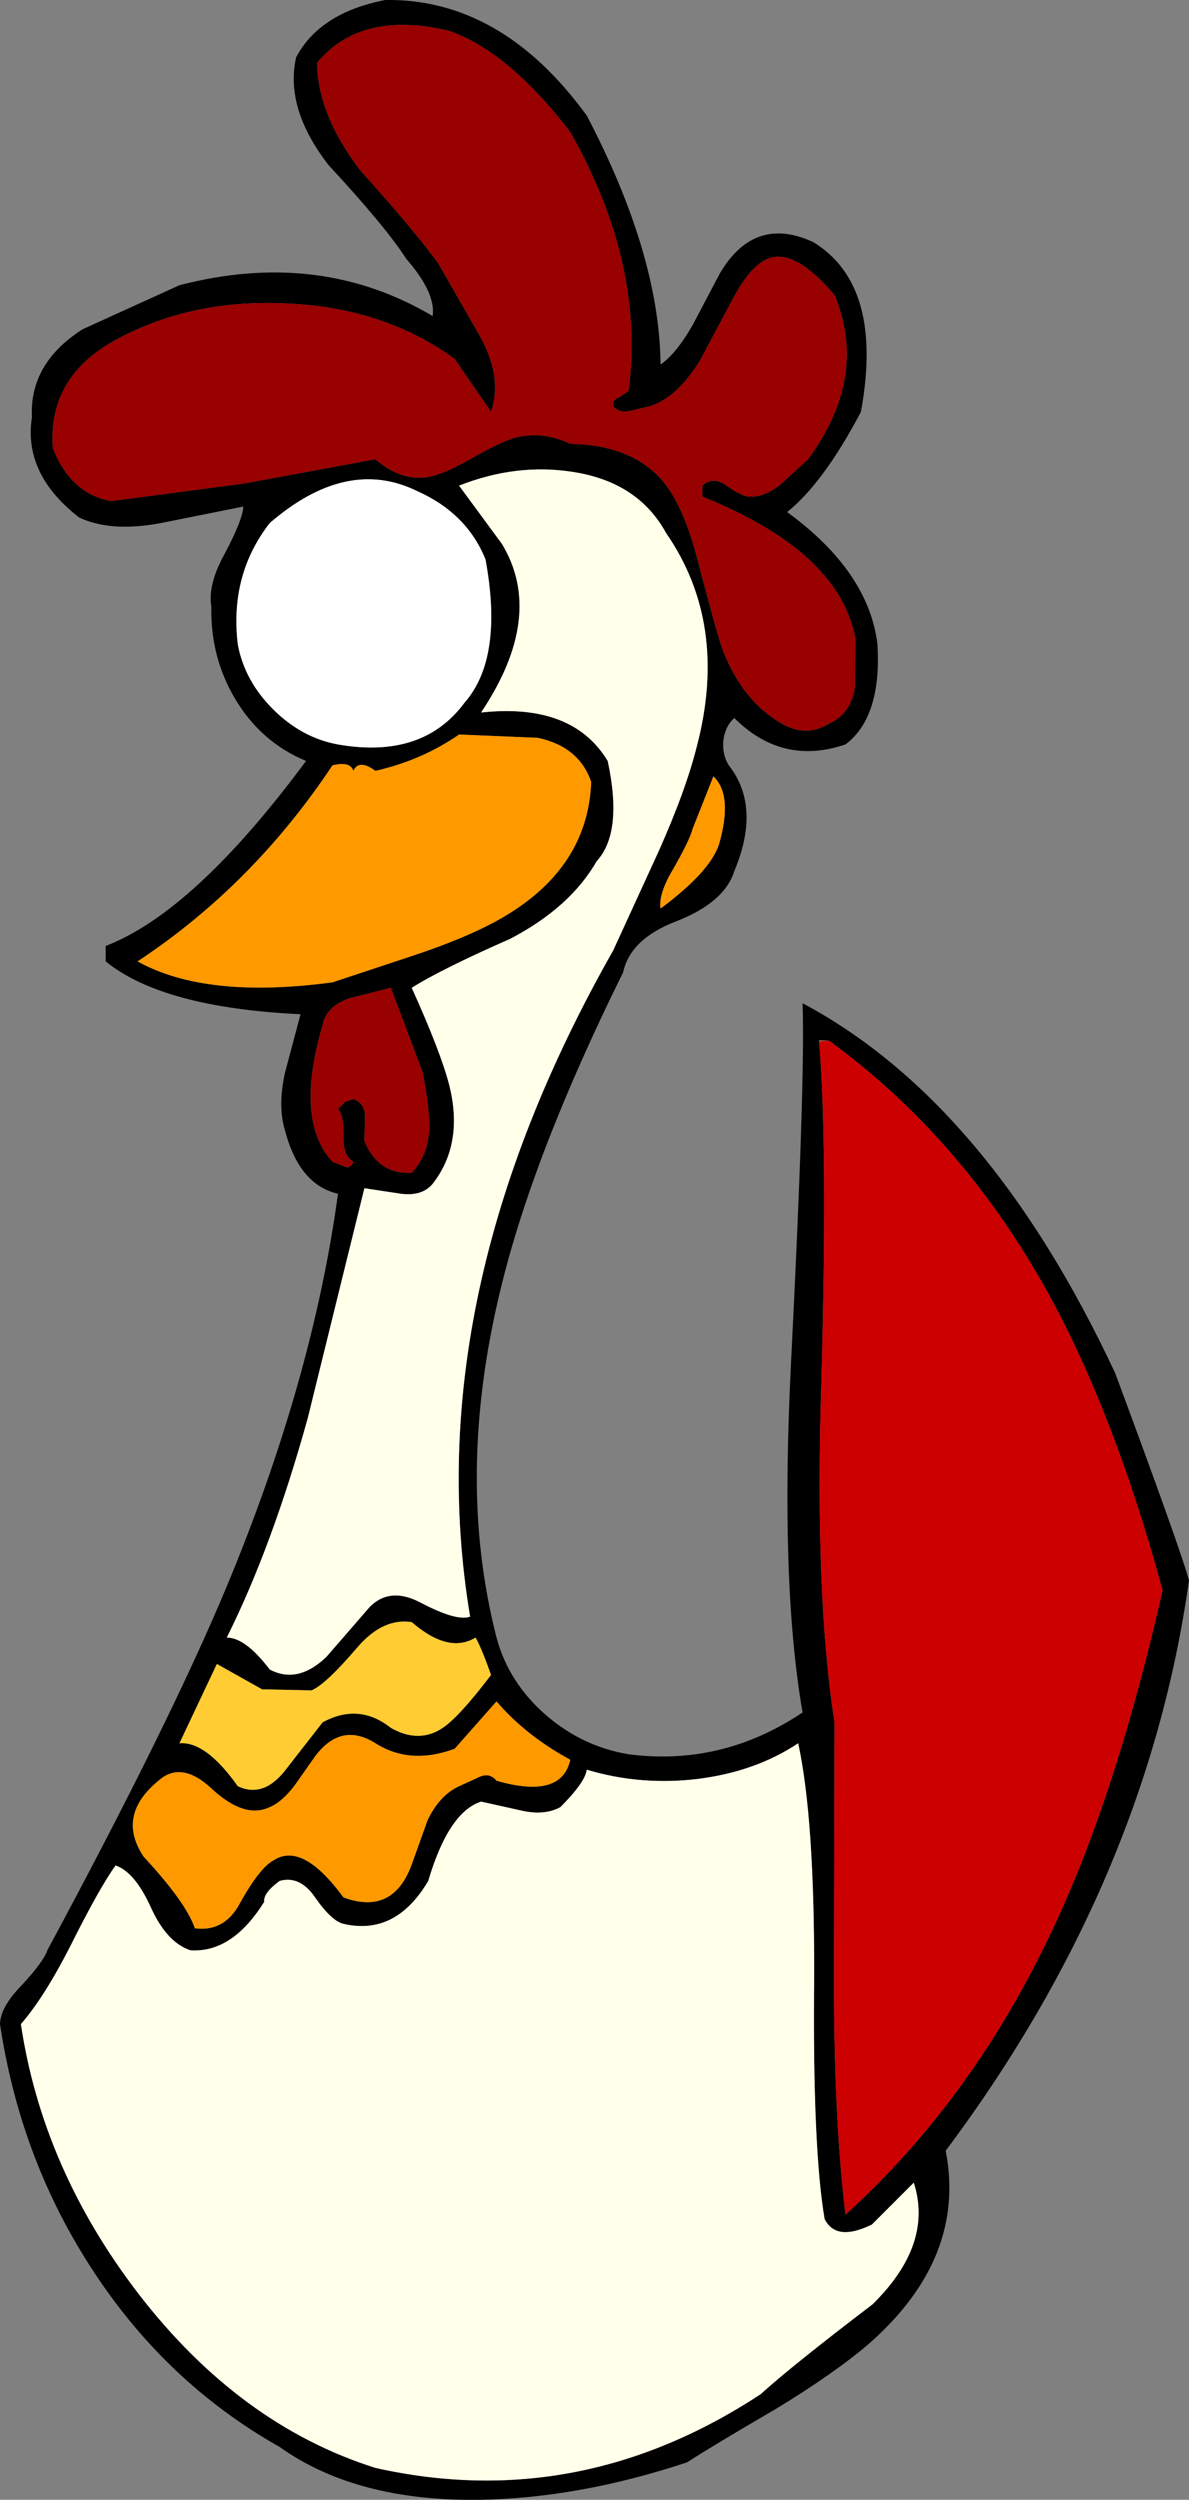
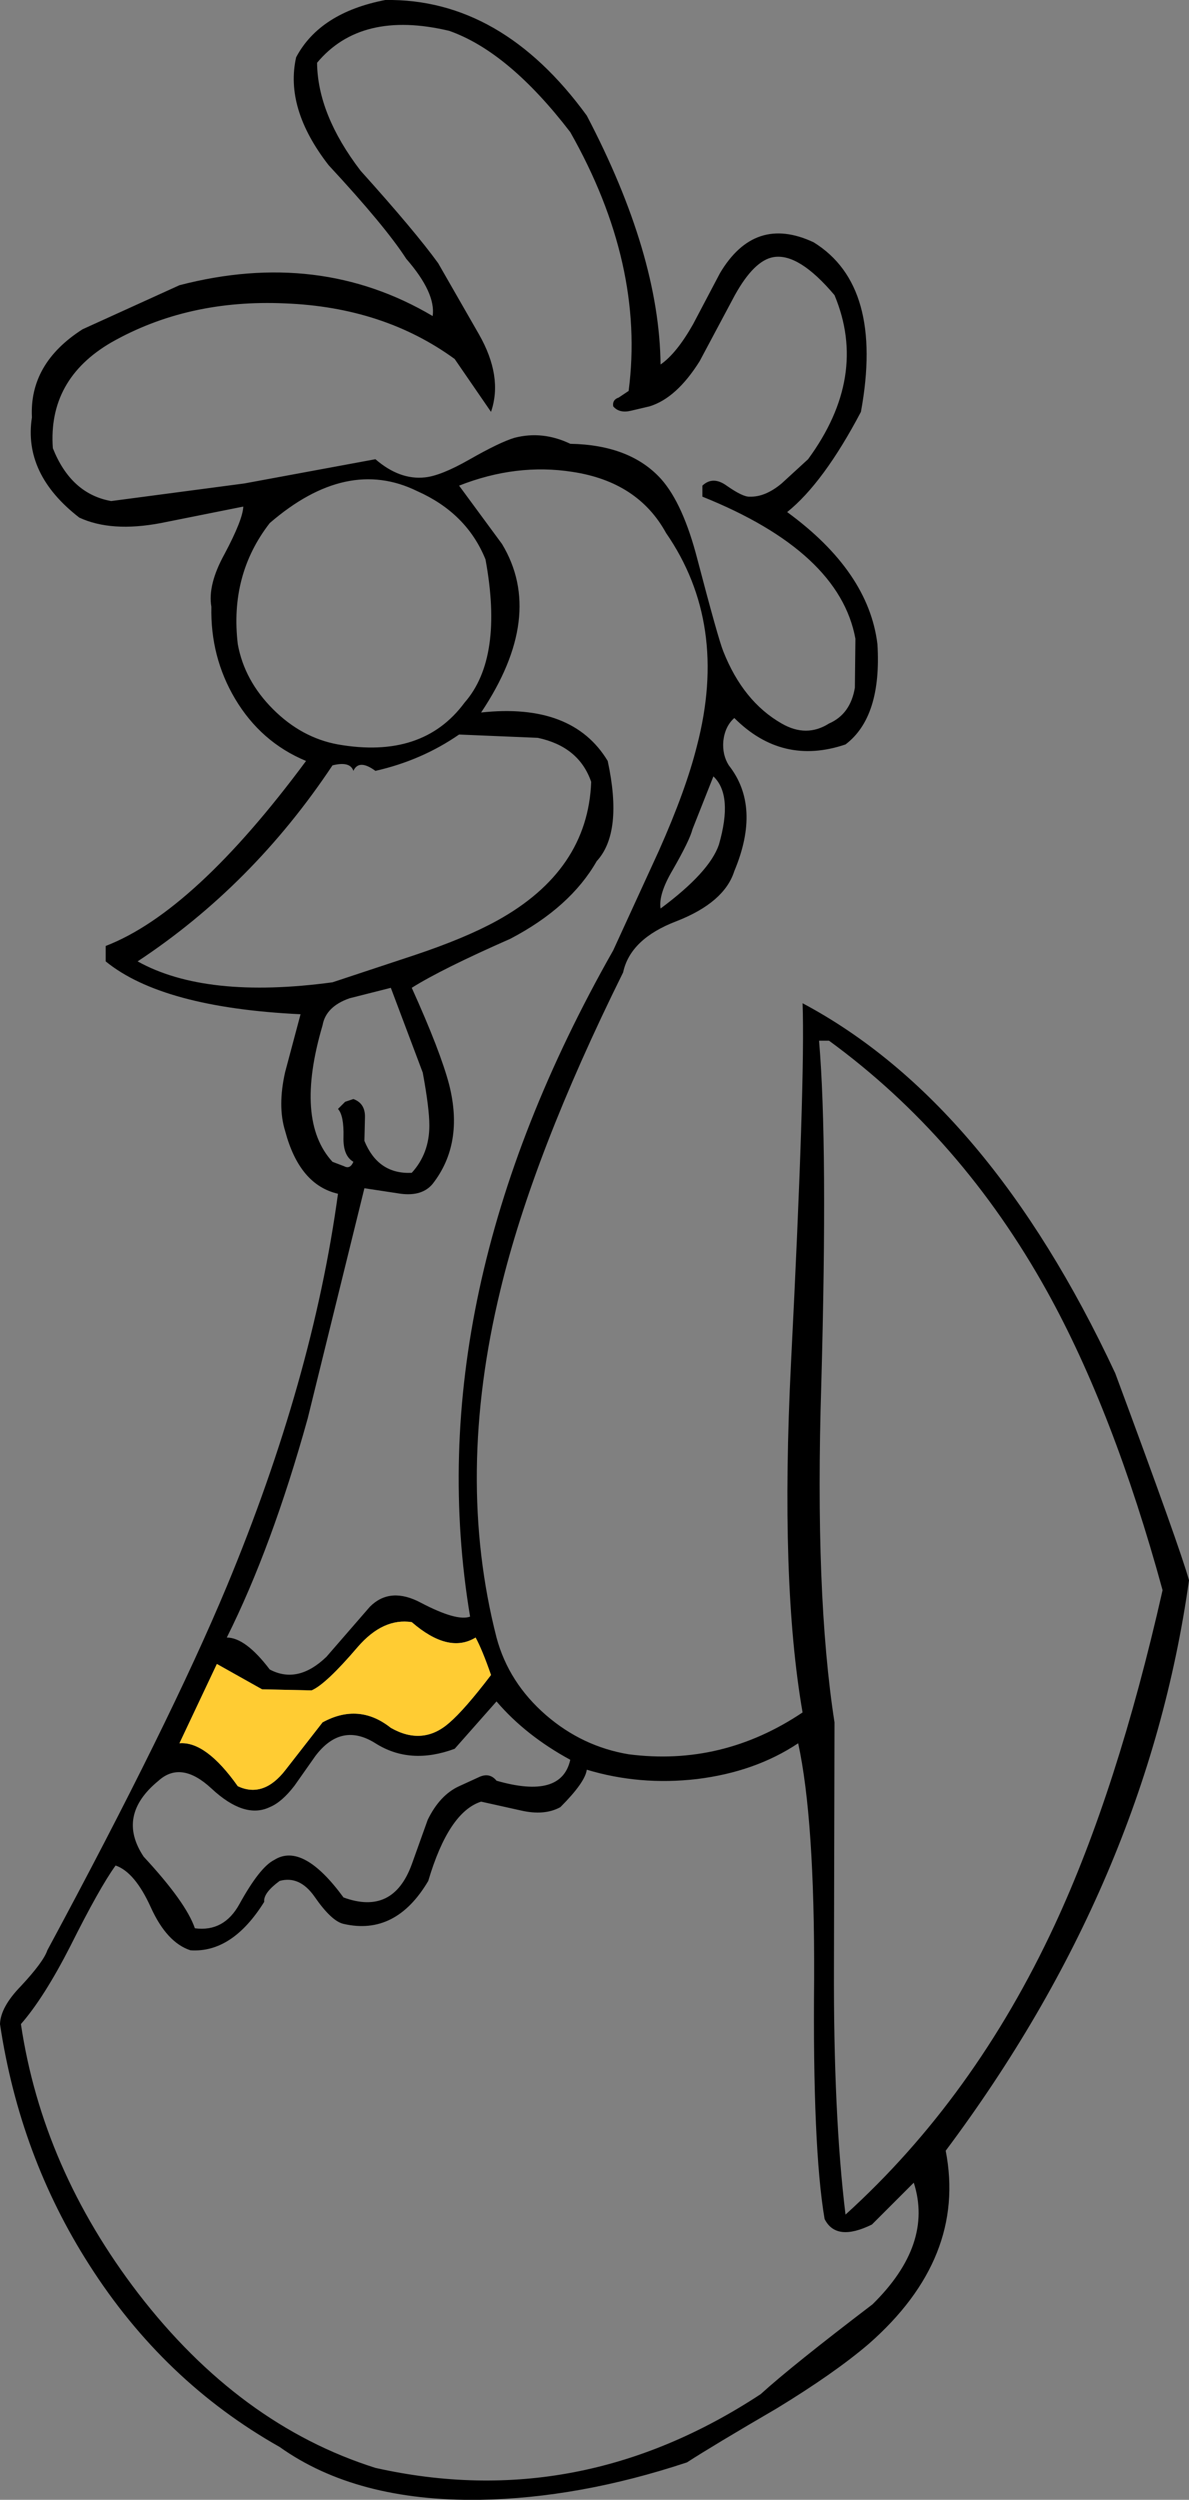
<svg xmlns="http://www.w3.org/2000/svg" height="227.0px" width="108.0px">
  <rect width="100%" height="100%" fill="#808080" stroke="none" />
  <g transform="matrix(1.0, 0.0, 0.0, 1.0, 54.0, 113.5)">
    <path d="M-13.2 -110.7 Q-21.2 -112.6 -25.2 -107.8 -25.15 -103.1 -21.25 -98.0 -16.3 -92.5 -14.2 -89.6 L-10.5 -83.15 Q-8.3 -79.3 -9.4 -76.1 L-12.7 -80.9 Q-19.15 -85.6 -28.1 -85.95 -36.95 -86.35 -43.9 -82.4 -49.65 -79.05 -49.2 -72.8 -47.55 -68.65 -43.9 -68.0 L-31.8 -69.6 -19.9 -71.8 Q-17.7 -69.9 -15.4 -70.15 -13.95 -70.3 -11.4 -71.75 -8.6 -73.35 -7.25 -73.75 -4.7 -74.4 -2.2 -73.2 3.25 -73.1 6.05 -70.0 8.05 -67.75 9.35 -62.7 11.25 -55.45 11.7 -54.35 13.5 -49.8 17.0 -47.8 19.25 -46.5 21.3 -47.8 23.25 -48.65 23.65 -51.05 L23.7 -55.5 Q22.25 -63.4 9.8 -68.4 L9.8 -69.4 Q10.75 -70.3 12.0 -69.4 13.5 -68.35 14.1 -68.4 15.5 -68.35 17.0 -69.6 L19.4 -71.8 Q24.9 -79.3 21.8 -86.7 18.55 -90.55 16.25 -90.15 14.5 -89.85 12.75 -86.7 L9.55 -80.7 Q7.45 -77.35 5.0 -76.6 L3.3 -76.2 Q2.25 -75.95 1.7 -76.6 1.6 -77.2 2.2 -77.4 L3.1 -78.0 Q4.6 -89.5 -2.2 -101.5 -7.8 -108.8 -13.2 -110.7 M-17.1 -90.0 Q-19.0 -92.95 -24.15 -98.5 -28.15 -103.65 -27.1 -108.3 -24.95 -112.35 -19.0 -113.5 -8.45 -113.65 -0.7 -103.0 5.9 -90.4 6.0 -80.4 7.45 -81.4 8.95 -84.05 L11.4 -88.7 Q14.55 -94.0 19.9 -91.5 26.3 -87.55 24.2 -76.1 20.8 -69.65 17.5 -67.0 24.9 -61.6 25.7 -55.0 26.1 -48.4 22.8 -45.9 17.05 -43.95 12.7 -48.3 11.85 -47.55 11.7 -46.2 11.6 -44.95 12.2 -44.0 15.15 -40.25 12.7 -34.4 11.8 -31.55 7.45 -29.85 3.25 -28.25 2.6 -25.2 -5.6 -8.65 -8.55 3.65 -12.65 20.55 -8.9 35.2 -7.8 39.3 -4.4 42.25 -1.1 45.1 3.1 45.8 11.6 46.9 18.9 42.0 16.85 30.2 17.85 10.25 19.15 -15.4 18.9 -22.4 35.8 -13.4 47.3 11.2 53.2 27.1 54.0 30.0 50.15 57.4 31.9 81.8 33.8 91.55 24.9 99.35 21.8 102.0 16.55 105.2 10.8 108.55 8.4 110.1 -1.4 113.35 -10.45 113.5 -21.65 113.65 -28.6 108.7 -39.15 102.75 -45.9 92.15 -52.2 82.3 -54.0 70.3 -53.95 68.75 -52.1 66.85 -50.05 64.65 -49.7 63.6 -38.55 42.9 -33.4 30.55 -25.6 11.8 -23.3 -5.1 -26.8 -5.9 -28.1 -10.8 -28.8 -13.05 -28.1 -16.15 L-26.7 -21.4 Q-39.25 -22.0 -44.4 -26.2 L-44.4 -27.6 Q-36.35 -30.7 -26.2 -44.4 -30.3 -46.1 -32.65 -50.05 -34.9 -53.85 -34.8 -58.4 -35.15 -60.4 -33.6 -63.2 -31.95 -66.3 -31.9 -67.5 L-39.4 -66.0 Q-43.9 -65.15 -46.8 -66.5 -51.9 -70.45 -51.1 -75.6 -51.35 -80.5 -46.5 -83.6 L-37.7 -87.6 Q-25.0 -90.9 -14.7 -84.8 -14.4 -86.9 -17.1 -90.0 M6.5 -65.1 Q3.95 -69.75 -2.0 -70.65 -7.1 -71.45 -12.3 -69.4 L-8.4 -64.1 Q-4.45 -57.55 -10.3 -48.8 -2.0 -49.7 1.2 -44.4 2.6 -37.9 0.2 -35.3 -2.2 -31.1 -7.65 -28.25 -13.9 -25.5 -16.6 -23.8 -14.0 -18.05 -13.2 -15.0 -11.85 -9.65 -14.7 -6.0 -15.65 -4.85 -17.6 -5.1 L-20.9 -5.6 -26.05 15.3 Q-29.3 27.0 -33.4 35.2 -31.7 35.2 -29.5 38.1 -26.95 39.45 -24.35 36.95 L-20.4 32.4 Q-18.55 30.55 -15.75 32.05 -12.5 33.75 -11.3 33.3 -16.15 4.25 1.7 -27.2 L5.85 -36.25 Q8.3 -41.75 9.3 -45.75 12.2 -56.85 6.5 -65.1 M-9.9 -62.7 Q-11.6 -66.9 -16.1 -68.9 -22.5 -72.05 -29.5 -66.0 -33.15 -61.3 -32.4 -55.0 -31.8 -51.7 -29.2 -49.1 -26.6 -46.5 -23.3 -45.9 -15.6 -44.55 -11.8 -49.7 -8.25 -53.75 -9.9 -62.7 M8.9 -38.2 Q8.65 -37.2 7.1 -34.5 5.8 -32.3 6.0 -31.0 10.45 -34.3 11.3 -36.8 12.6 -41.3 10.8 -43.0 L8.9 -38.2 M-12.3 -46.8 Q-15.7 -44.45 -19.9 -43.5 -21.4 -44.6 -21.9 -43.5 -22.2 -44.4 -23.8 -44.0 -31.05 -33.1 -41.5 -26.2 -35.3 -22.75 -23.8 -24.3 L-16.4 -26.75 Q-11.75 -28.3 -8.85 -29.9 -0.6 -34.45 -0.3 -42.5 -1.4 -45.7 -5.15 -46.5 L-12.3 -46.8 M-22.25 -22.85 Q-24.4 -22.1 -24.7 -20.4 -27.25 -11.75 -23.8 -8.0 L-22.75 -7.6 Q-22.2 -7.3 -21.9 -8.0 -22.85 -8.55 -22.8 -10.25 -22.75 -12.2 -23.3 -12.8 L-22.65 -13.45 -21.9 -13.7 Q-20.8 -13.3 -20.85 -12.0 L-20.9 -9.9 Q-19.65 -6.85 -16.6 -7.0 -15.0 -8.75 -15.0 -11.3 -15.0 -12.85 -15.6 -16.1 L-18.5 -23.8 -22.25 -22.85 M20.4 -18.95 Q21.2 -9.55 20.6 12.2 20.0 31.35 21.8 42.9 L21.75 65.05 Q21.7 78.6 22.8 87.6 34.5 77.0 41.8 61.3 47.5 49.05 51.6 30.9 47.15 14.65 41.1 3.75 33.35 -10.2 21.3 -19.0 L20.4 -19.0 20.4 -18.95 M19.95 66.15 Q20.0 51.7 18.5 44.8 14.6 47.4 9.3 48.05 4.1 48.65 -0.7 47.2 -0.85 48.35 -3.1 50.6 -4.55 51.4 -6.7 50.9 L-10.3 50.1 Q-13.25 51.05 -15.1 57.3 -18.05 62.3 -22.8 61.2 -23.9 60.95 -25.45 58.7 -26.8 56.8 -28.6 57.3 -30.1 58.4 -30.0 59.2 -32.9 63.85 -36.7 63.6 -38.85 62.9 -40.3 59.7 -41.75 56.5 -43.5 55.9 -44.95 57.9 -47.6 63.2 -50.0 67.9 -52.1 70.3 -50.15 83.4 -41.45 94.75 -32.25 106.7 -19.9 110.6 -1.4 114.75 15.1 103.9 17.9 101.35 25.25 95.75 30.8 90.3 29.0 84.7 L25.2 88.5 Q21.95 90.1 20.9 88.0 19.8 81.55 19.95 66.15 M-10.8 35.2 Q-13.25 36.7 -16.6 33.8 -19.2 33.4 -21.5 36.05 -24.4 39.45 -25.7 40.0 L-30.2 39.9 -34.3 37.6 -37.7 44.8 Q-35.3 44.6 -32.4 48.7 -30.05 49.8 -28.05 47.2 L-24.7 42.9 Q-21.4 41.1 -18.5 43.4 -15.6 45.05 -13.2 42.95 -11.8 41.75 -9.4 38.6 -10.2 36.3 -10.8 35.2 M-12.3 48.7 L-10.55 47.9 Q-9.55 47.4 -8.9 48.2 -3.0 49.9 -2.2 46.3 -6.25 44.1 -8.9 41.0 L-12.7 45.3 Q-16.75 46.8 -19.9 44.8 -23.0 42.85 -25.35 45.95 L-27.25 48.65 Q-28.4 50.15 -29.5 50.6 -31.8 51.7 -34.8 48.9 -37.55 46.35 -39.6 48.2 -43.45 51.35 -40.95 55.1 -37.1 59.25 -36.3 61.6 -33.65 61.95 -32.25 59.4 -30.4 56.05 -29.1 55.4 -26.5 53.75 -22.8 58.8 -18.3 60.45 -16.6 55.8 L-15.15 51.75 Q-14.05 49.5 -12.3 48.7" fill="#000000" fill-rule="evenodd" stroke="none" />
-     <path d="M-13.2 -110.7 Q-7.8 -108.8 -2.2 -101.5 4.6 -89.5 3.1 -78.0 L2.2 -77.4 Q1.6 -77.2 1.7 -76.6 2.25 -75.95 3.3 -76.2 L5.0 -76.6 Q7.45 -77.35 9.55 -80.7 L12.75 -86.7 Q14.5 -89.85 16.25 -90.15 18.55 -90.55 21.8 -86.7 24.9 -79.3 19.4 -71.8 L17.0 -69.6 Q15.5 -68.35 14.1 -68.4 13.5 -68.35 12.0 -69.4 10.75 -70.3 9.8 -69.4 L9.8 -68.4 Q22.25 -63.4 23.7 -55.5 L23.65 -51.05 Q23.25 -48.65 21.3 -47.8 19.25 -46.5 17.0 -47.8 13.5 -49.8 11.7 -54.35 11.25 -55.45 9.35 -62.7 8.05 -67.75 6.05 -70.0 3.25 -73.1 -2.2 -73.2 -4.7 -74.4 -7.25 -73.75 -8.6 -73.35 -11.4 -71.75 -13.95 -70.3 -15.4 -70.15 -17.7 -69.9 -19.9 -71.8 L-31.8 -69.6 -43.9 -68.0 Q-47.55 -68.65 -49.2 -72.8 -49.65 -79.05 -43.9 -82.4 -36.95 -86.35 -28.1 -85.95 -19.15 -85.6 -12.7 -80.9 L-9.4 -76.1 Q-8.3 -79.3 -10.5 -83.15 L-14.2 -89.6 Q-16.3 -92.5 -21.25 -98.0 -25.15 -103.1 -25.2 -107.8 -21.2 -112.6 -13.2 -110.7 M-22.25 -22.85 L-18.5 -23.8 -15.6 -16.1 Q-15.0 -12.85 -15.0 -11.3 -15.0 -8.75 -16.6 -7.0 -19.65 -6.85 -20.9 -9.9 L-20.85 -12.0 Q-20.8 -13.3 -21.9 -13.7 L-22.65 -13.45 -23.3 -12.8 Q-22.75 -12.2 -22.8 -10.25 -22.85 -8.55 -21.9 -8.0 -22.2 -7.3 -22.75 -7.6 L-23.8 -8.0 Q-27.25 -11.75 -24.7 -20.4 -24.4 -22.1 -22.25 -22.85" fill="#990000" fill-rule="evenodd" stroke="none" />
-     <path d="M6.5 -65.1 Q12.2 -56.85 9.3 -45.75 8.3 -41.75 5.85 -36.25 L1.7 -27.2 Q-16.15 4.25 -11.3 33.3 -12.5 33.75 -15.75 32.05 -18.55 30.55 -20.4 32.4 L-24.35 36.95 Q-26.95 39.45 -29.5 38.1 -31.7 35.2 -33.4 35.2 -29.3 27.0 -26.05 15.3 L-20.9 -5.6 -17.6 -5.1 Q-15.65 -4.85 -14.7 -6.0 -11.85 -9.65 -13.2 -15.0 -14.0 -18.05 -16.6 -23.8 -13.9 -25.5 -7.65 -28.25 -2.2 -31.1 0.2 -35.3 2.6 -37.9 1.2 -44.4 -2.0 -49.7 -10.3 -48.8 -4.45 -57.55 -8.4 -64.1 L-12.3 -69.4 Q-7.1 -71.45 -2.0 -70.65 3.95 -69.75 6.5 -65.1 M19.95 66.15 Q19.8 81.55 20.9 88.0 21.95 90.1 25.2 88.5 L29.0 84.7 Q30.8 90.3 25.25 95.75 17.9 101.35 15.1 103.9 -1.4 114.75 -19.9 110.6 -32.25 106.7 -41.45 94.75 -50.15 83.4 -52.1 70.3 -50.0 67.9 -47.6 63.2 -44.95 57.9 -43.5 55.9 -41.75 56.5 -40.3 59.7 -38.85 62.9 -36.7 63.6 -32.9 63.85 -30.0 59.2 -30.1 58.4 -28.6 57.3 -26.8 56.8 -25.45 58.7 -23.9 60.95 -22.8 61.2 -18.05 62.3 -15.1 57.3 -13.25 51.05 -10.3 50.1 L-6.7 50.9 Q-4.55 51.4 -3.1 50.6 -0.85 48.35 -0.7 47.2 4.1 48.65 9.3 48.05 14.6 47.4 18.5 44.8 20.0 51.7 19.95 66.15" fill="#ffffea" fill-rule="evenodd" stroke="none" />
-     <path d="M-9.9 -62.7 Q-8.25 -53.75 -11.8 -49.7 -15.6 -44.55 -23.3 -45.9 -26.6 -46.5 -29.2 -49.1 -31.8 -51.7 -32.4 -55.0 -33.15 -61.3 -29.5 -66.0 -22.5 -72.05 -16.1 -68.9 -11.6 -66.9 -9.9 -62.7 M21.3 -19.0 L20.4 -18.95 20.4 -19.0 21.3 -19.0" fill="#ffffff" fill-rule="evenodd" stroke="none" />
-     <path d="M-12.3 -46.8 L-5.15 -46.5 Q-1.4 -45.7 -0.3 -42.5 -0.6 -34.45 -8.85 -29.9 -11.75 -28.3 -16.4 -26.75 L-23.8 -24.3 Q-35.3 -22.75 -41.5 -26.2 -31.05 -33.1 -23.8 -44.0 -22.2 -44.4 -21.9 -43.5 -21.4 -44.6 -19.9 -43.5 -15.7 -44.45 -12.3 -46.8 M8.9 -38.2 L10.8 -43.0 Q12.6 -41.3 11.3 -36.8 10.45 -34.3 6.0 -31.0 5.8 -32.3 7.1 -34.5 8.65 -37.2 8.9 -38.2 M-12.3 48.7 Q-14.05 49.5 -15.15 51.75 L-16.6 55.8 Q-18.3 60.45 -22.8 58.8 -26.5 53.75 -29.1 55.4 -30.4 56.05 -32.25 59.4 -33.65 61.95 -36.3 61.6 -37.1 59.25 -40.95 55.1 -43.45 51.35 -39.6 48.2 -37.55 46.35 -34.8 48.9 -31.8 51.7 -29.5 50.6 -28.4 50.15 -27.25 48.65 L-25.35 45.95 Q-23.0 42.85 -19.9 44.8 -16.75 46.8 -12.7 45.3 L-8.9 41.0 Q-6.25 44.1 -2.2 46.3 -3.0 49.9 -8.9 48.2 -9.55 47.4 -10.55 47.9 L-12.3 48.7" fill="#ff9900" fill-rule="evenodd" stroke="none" />
-     <path d="M21.3 -19.0 Q33.35 -10.2 41.1 3.75 47.15 14.65 51.6 30.9 47.5 49.05 41.8 61.3 34.5 77.0 22.8 87.6 21.7 78.6 21.75 65.05 L21.8 42.9 Q20.0 31.35 20.6 12.2 21.2 -9.55 20.4 -18.95 L21.3 -19.0" fill="#cc0000" fill-rule="evenodd" stroke="none" />
    <path d="M-10.8 35.2 Q-10.2 36.3 -9.4 38.6 -11.8 41.75 -13.2 42.95 -15.6 45.05 -18.5 43.4 -21.4 41.1 -24.7 42.9 L-28.05 47.2 Q-30.05 49.8 -32.4 48.7 -35.3 44.6 -37.7 44.8 L-34.3 37.6 -30.2 39.9 -25.7 40.0 Q-24.4 39.45 -21.5 36.05 -19.2 33.4 -16.6 33.8 -13.25 36.7 -10.8 35.2" fill="#ffcc33" fill-rule="evenodd" stroke="none" />
  </g>
</svg>